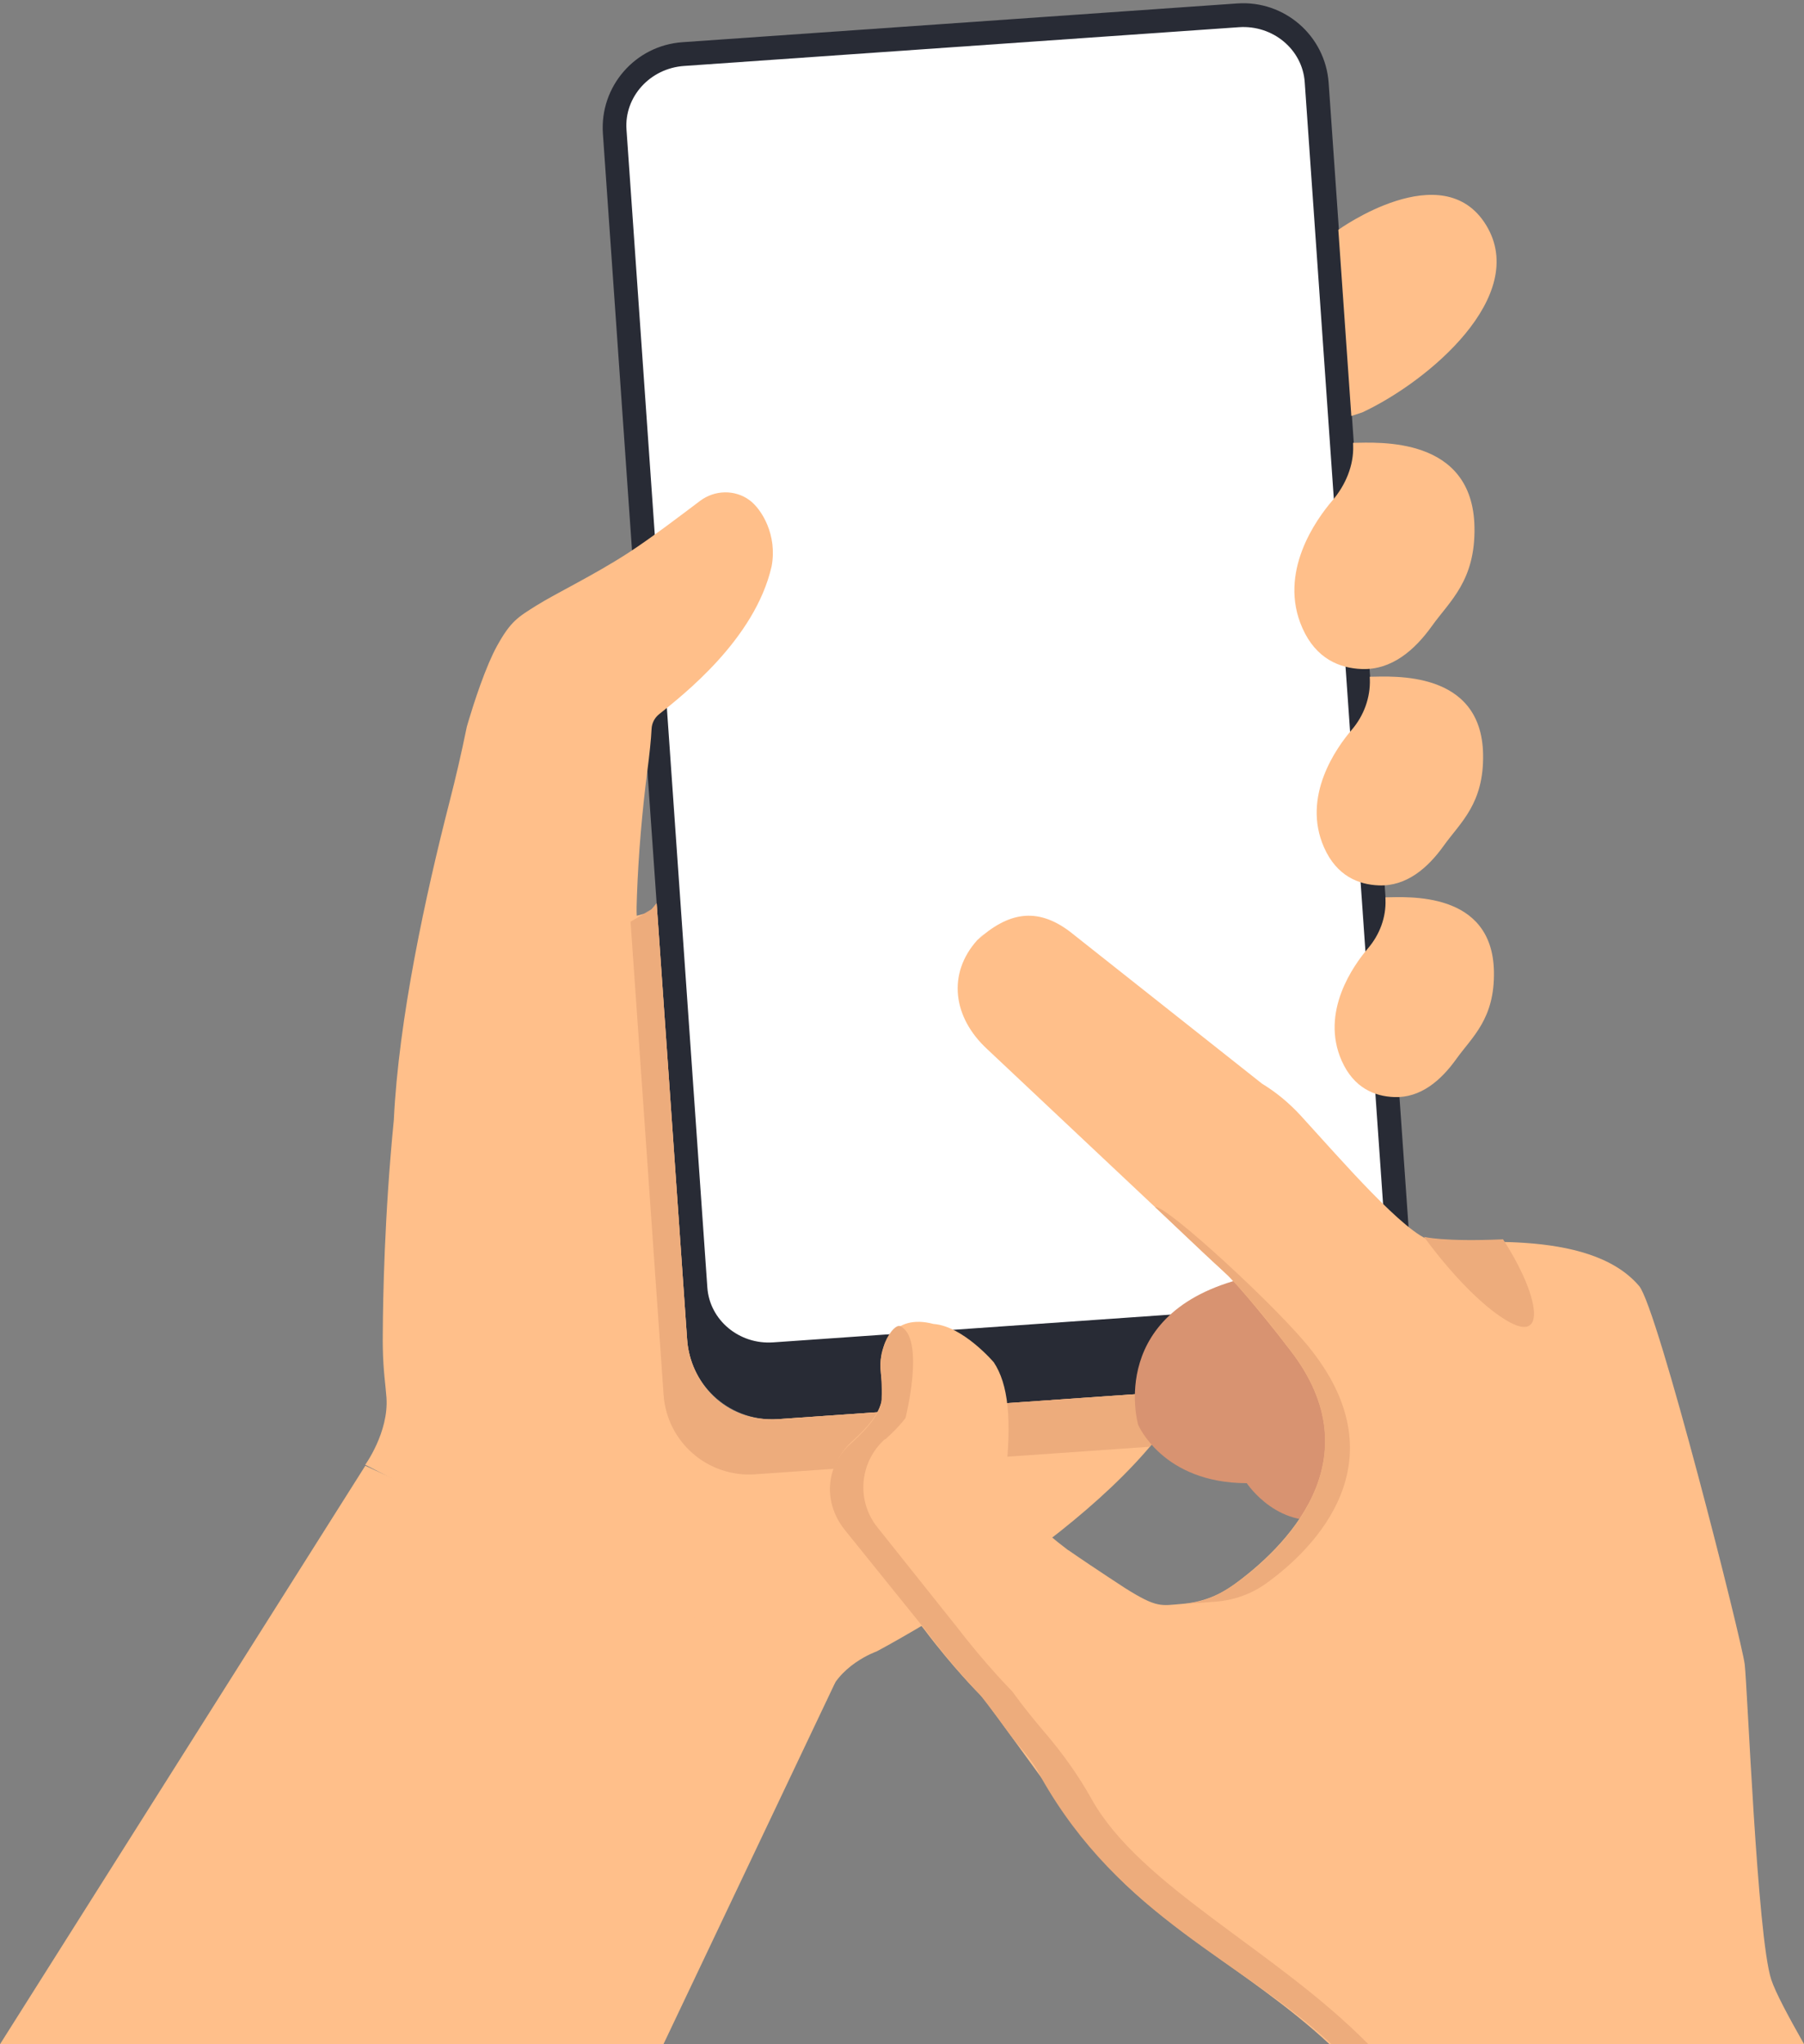
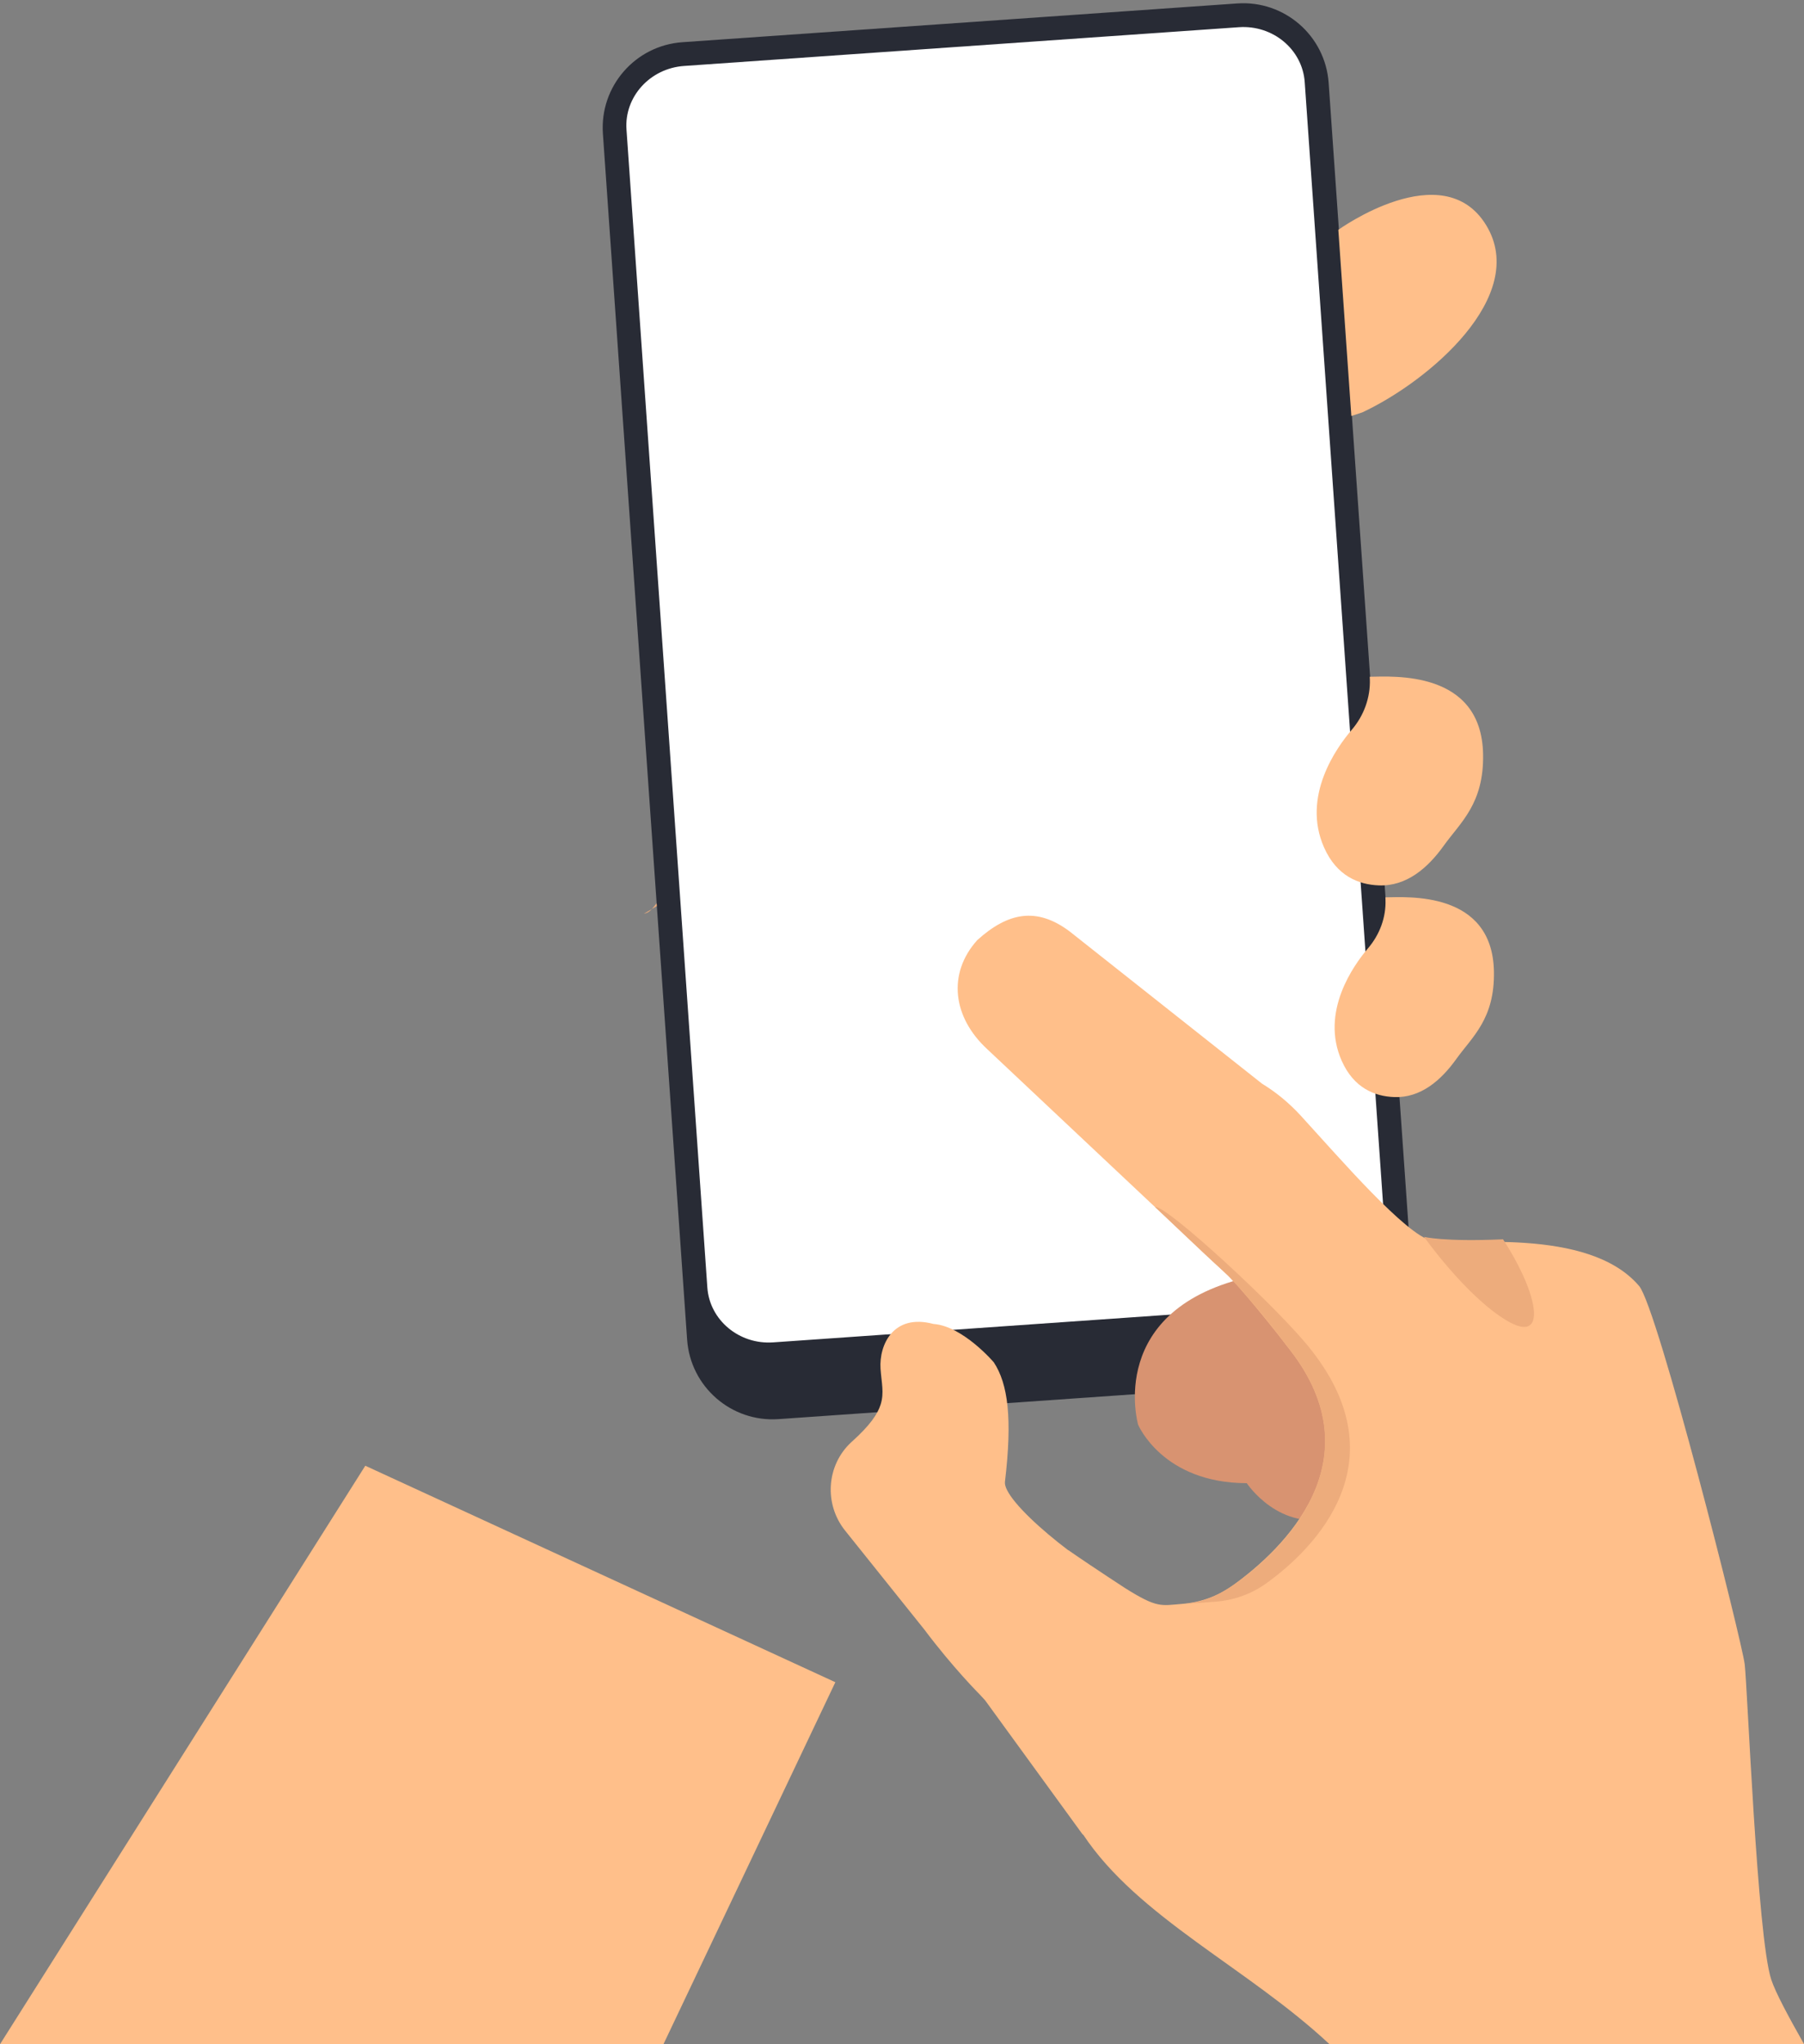
<svg xmlns="http://www.w3.org/2000/svg" height="379.1" preserveAspectRatio="xMidYMid meet" version="1.0" viewBox="0.0 -0.6 334.6 379.1" width="334.6" zoomAndPan="magnify">
  <rect x="0.0" y="-0.6" width="334.6" height="379.1" fill="#808080" stroke="none" />
  <defs>
    <clipPath id="a">
      <path d="M 0 271 L 155 271 L 155 378.48 L 0 378.48 Z M 0 271" />
    </clipPath>
    <clipPath id="b">
      <path d="M 154 169 L 334.621 169 L 334.621 378.48 L 154 378.48 Z M 154 169" />
    </clipPath>
    <clipPath id="c">
-       <path d="M 153 245 L 254 245 L 254 378.48 L 153 378.48 Z M 153 245" />
-     </clipPath>
+       </clipPath>
  </defs>
  <g>
    <g id="change1_1">
      <path d="M 144.398 262.559 L 247.312 255.367 C 256.066 254.758 262.664 247.168 262.055 238.414 L 246.434 14.781 C 245.824 6.027 238.234 -0.57 229.48 0.039 L 126.566 7.227 C 117.812 7.84 111.215 15.43 111.824 24.184 L 127.445 247.816 C 128.059 256.57 135.648 263.168 144.398 262.559" fill="#282b35" />
    </g>
    <g id="change2_1">
      <path d="M 143.406 248.328 C 137.098 248.77 131.617 244.199 131.195 238.145 L 116.199 23.418 C 115.773 17.359 120.562 12.074 126.871 11.633 L 229.789 4.445 C 236.098 4.004 241.574 8.574 241.996 14.633 L 256.996 229.355 C 257.418 235.414 252.629 240.703 246.32 241.141 L 143.406 248.328" fill="#fff" />
    </g>
    <g id="change3_3">
      <path d="M 248.23 42.016 C 248.23 42.016 267.625 28.023 275.648 41.156 C 283.672 54.289 264.965 70.137 252.68 75.871 C 250.641 76.539 250.641 76.539 250.641 76.539 L 248.23 42.016" fill="#ffbf8a" />
    </g>
    <g id="change3_4">
      <path d="M 256.98 166.219 C 257.098 169.523 255.891 172.73 253.742 175.242 C 251.094 178.34 244.824 187.035 248.859 196.121 C 251.109 201.184 254.992 202.707 258.602 202.84 C 263.492 203.02 267.27 199.754 270.117 195.77 C 273.051 191.664 277.254 188.359 277.09 179.551 C 276.812 164.578 261.043 165.754 256.961 165.801 C 256.973 165.941 256.977 166.082 256.98 166.219" fill="#ffbf8a" />
    </g>
    <g id="change3_5">
      <path d="M 254.074 125.336 C 254.191 128.77 252.961 132.117 250.723 134.727 C 247.973 137.93 241.359 147.043 245.59 156.57 C 247.938 161.859 251.992 163.449 255.766 163.586 C 260.875 163.777 264.824 160.363 267.797 156.203 C 270.859 151.914 275.25 148.465 275.078 139.258 C 274.789 123.621 258.316 124.848 254.055 124.898 C 254.062 125.043 254.07 125.191 254.074 125.336" fill="#ffbf8a" />
    </g>
    <g id="change3_6">
-       <path d="M 250.98 82.031 C 251.109 85.746 249.539 89.406 247.117 92.23 C 244.145 95.695 236.988 105.562 241.566 115.871 C 244.105 121.594 248.496 123.312 252.578 123.465 C 258.109 123.668 262.379 119.977 265.598 115.473 C 268.914 110.832 273.664 107.098 273.48 97.137 C 273.168 80.211 255.578 81.469 250.965 81.52 C 250.977 81.68 250.977 81.875 250.98 82.031" fill="#ffbf8a" />
-     </g>
+       </g>
    <g id="change3_7">
-       <path d="M 71.68 258.574 C 71.508 256.121 71.086 253.754 71.004 249.375 C 70.988 248.496 70.984 247.535 71 246.48 C 71.031 240.277 71.297 224.82 73.047 207.059 C 73.941 188.355 78.93 165.406 83.371 148.113 C 84.527 143.613 85.578 139.082 86.508 134.531 C 86.555 134.297 86.582 134.172 86.582 134.172 C 86.582 134.172 88.457 127.531 90.68 122.328 C 91.168 121.184 91.676 120.109 92.184 119.188 C 94.738 114.555 96.117 113.812 99.52 111.672 C 102.918 109.531 110.219 106.023 116.539 101.918 C 120.887 99.09 126.469 94.828 129.824 92.297 C 132.539 90.242 136.312 90.141 139.047 92.172 C 141.262 93.816 144.215 98.605 143.113 104.434 C 140.008 118 126.57 128.355 122.223 131.863 C 121.395 132.531 120.895 133.523 120.852 134.586 C 120.766 136.5 120.453 139.363 120.074 142.309 C 119.09 149.969 118.43 157.664 118.141 165.383 C 118.078 166.973 118.047 168.285 118.102 169.215 C 120.324 168.562 120.176 168.938 121.793 166.898 L 122.242 173.309 L 124.965 212.27 L 127.445 247.816 C 127.988 255.613 134.367 263.258 144.398 262.559 L 185.273 259.703 L 220.375 257.25 C 208.016 281.812 162.586 305.633 162.578 305.645 C 162.578 305.645 155.164 308.207 153.289 314.758 C 133.637 305.039 67.742 271.023 67.742 271.023 C 67.742 271.023 72.125 264.969 71.68 258.574" fill="#ffbf8a" />
-     </g>
+       </g>
    <g clip-path="url(#a)" id="change3_2">
      <path d="M 154.938 311.348 L 123.051 378.48 L 0 378.48 L 67.754 271.203 L 154.938 311.348" fill="#ffbf8a" />
    </g>
    <g id="change4_2">
      <path d="M 120.902 167.969 L 119.41 168.859 C 120.066 168.68 120.379 168.535 120.902 167.969" fill="#edac7c" />
    </g>
    <g id="change4_3">
-       <path d="M 185.273 259.703 L 144.398 262.559 C 134.367 263.258 127.988 255.613 127.445 247.816 L 124.965 212.27 L 122.242 173.309 L 121.828 167.418 L 120.902 167.969 C 120.379 168.535 120.066 168.68 119.41 168.859 L 116.953 170.324 L 123.082 258.055 C 123.691 266.805 131.281 273.402 140.035 272.793 L 213.27 267.68 C 216.16 264.262 218.605 260.766 220.375 257.25 L 185.273 259.703" fill="#edac7c" />
-     </g>
+       </g>
    <g id="change4_4">
      <path d="M 121.793 166.898 C 121.418 167.371 121.137 167.715 120.902 167.969 L 121.828 167.418 L 121.793 166.898" fill="#edac7c" />
    </g>
    <g id="change5_1">
      <path d="M 255.461 240.98 L 233.988 233.805 L 232.242 236.074 C 204.895 242.02 211.094 263.59 211.094 263.59 C 211.094 263.59 215.609 274.414 231.246 274.438 C 231.246 274.438 237.32 283.66 247.402 280.742 C 246.691 282.305 240.957 291.941 251.391 299.695 C 264.68 309.57 269.379 271.945 269.379 271.945 L 255.461 240.98" fill="#d89371" />
    </g>
    <g clip-path="url(#b)" id="change3_1">
      <path d="M 328.523 366.48 C 325.918 358.547 324.117 312.359 323.605 308.043 C 323.094 303.727 307.469 241.93 304.016 237.871 C 294.484 226.676 270.438 230.586 265.594 229.5 C 260.746 228.414 248.641 214.348 241.266 206.289 C 240.117 205.039 238.941 203.938 237.766 202.973 C 236.523 201.953 235.285 201.09 234.078 200.355 L 198.379 172.109 C 192.246 167.52 186.93 168.613 181.254 173.738 C 175.695 179.938 176.676 188.047 183.148 193.992 C 183.148 193.992 227.918 236.129 228.512 236.641 C 228.516 236.645 233.508 242.176 239.262 249.727 C 255.273 270.285 237.98 286.672 228.668 293.398 C 225.914 295.391 222.656 296.551 219.27 296.82 C 215.328 297.133 214.668 297.668 208.648 293.875 C 207.59 293.184 206.625 292.551 205.738 291.965 C 205.668 291.914 205.594 291.863 205.504 291.812 C 200.461 288.484 198.195 286.887 198.195 286.887 C 198.195 286.887 198.168 286.879 198.125 286.867 C 193.078 283.055 188.184 278.52 186.785 275.715 C 186.496 275.141 186.355 274.637 186.391 274.227 C 187.797 262.402 186.961 256.023 184.324 252.023 C 184.324 252.023 178.613 245.309 173.148 244.914 C 173.145 244.914 173.141 244.914 173.137 244.914 C 165.637 242.918 163.023 248.859 163.32 253.227 C 163.496 255.816 164.027 257.672 163.336 259.855 C 162.758 261.68 161.328 263.73 158.121 266.633 C 158.051 266.695 157.98 266.758 157.91 266.824 C 153.266 271.098 152.801 278.312 156.75 283.234 L 171.375 301.492 L 171.379 301.492 C 176.727 308.641 181.766 313.672 181.766 313.672 C 181.766 313.672 182.043 313.988 182.723 314.715 L 200.828 339.609 L 200.863 339.551 C 211.062 354.973 231.441 364.312 246.598 378.48 L 334.621 378.48 C 331.66 373.258 329.305 368.863 328.523 366.48" fill="#ffbf8a" />
    </g>
    <g clip-path="url(#c)" id="change4_1">
      <path d="M 202.449 332.992 C 200.012 328.625 197.094 324.543 193.844 320.742 C 189.883 316.113 187.77 313.066 187.77 313.066 C 187.77 313.066 182.969 308.277 177.145 300.688 L 177.145 300.691 L 162.75 282.637 C 158.801 277.715 159.387 270.633 164.031 266.359 C 164.102 266.297 164.219 266.293 164.289 266.23 C 165.938 264.738 167.113 263.48 167.949 262.359 C 167.949 262.359 171.691 247.59 166.977 245.324 C 166.109 244.91 164.406 247.191 163.918 249.062 C 163.359 251.191 163.199 251.965 163.367 253.793 C 163.676 257.223 163.484 259.355 163.484 259.355 C 163.043 261.406 161.641 263.621 157.867 267.031 C 157.797 267.098 157.734 267.137 157.668 267.199 C 153.023 271.477 152.734 278.176 156.688 283.102 L 171.418 301.371 C 176.816 308.676 181.75 313.625 181.75 313.625 C 181.75 313.625 184.016 316.484 187.473 321.25 C 189.086 323.469 191.383 325.469 193.062 328.93 C 207.766 355.039 230.539 363.102 246.957 378.48 L 253.801 378.48 C 236.508 360.918 211.531 349.258 202.449 332.992" fill="#edac7c" />
    </g>
    <g id="change4_5">
      <path d="M 181.23 173.758 C 181.238 173.75 181.246 173.746 181.254 173.738 C 181.258 173.734 181.262 173.727 181.27 173.723 L 181.23 173.758" fill="#edac7c" />
    </g>
    <g id="change4_6">
-       <path d="M 181.27 173.723 L 182.574 172.406 C 182.105 172.836 181.672 173.273 181.27 173.723" fill="#edac7c" />
-     </g>
+       </g>
    <g id="change4_7">
      <path d="M 264.121 228.754 C 264.121 228.754 271.871 239.727 279.426 244.262 C 286.984 248.801 285.609 239.797 278.781 229.215 C 267.688 229.707 264.121 228.754 264.121 228.754" fill="#edac7c" />
    </g>
    <g id="change4_8">
      <path d="M 243.375 249.961 C 237.621 242.41 216.047 222.59 214.238 223.242 C 214.445 223.355 223.898 232.465 226.301 234.574 C 226.305 234.578 227.789 235.973 227.793 235.977 C 227.844 236.02 230.43 238.828 230.473 238.883 C 232.316 241.055 233.844 242.625 239.492 250.023 C 254.629 269.852 238.785 286.078 229.473 292.809 C 227.617 294.148 224.121 296.516 219.887 296.762 C 220.809 296.781 224.172 296.512 225.508 296.406 C 228.898 296.141 232.152 294.977 234.906 292.984 C 244.223 286.258 259.387 270.52 243.375 249.961" fill="#edac7c" />
    </g>
  </g>
</svg>